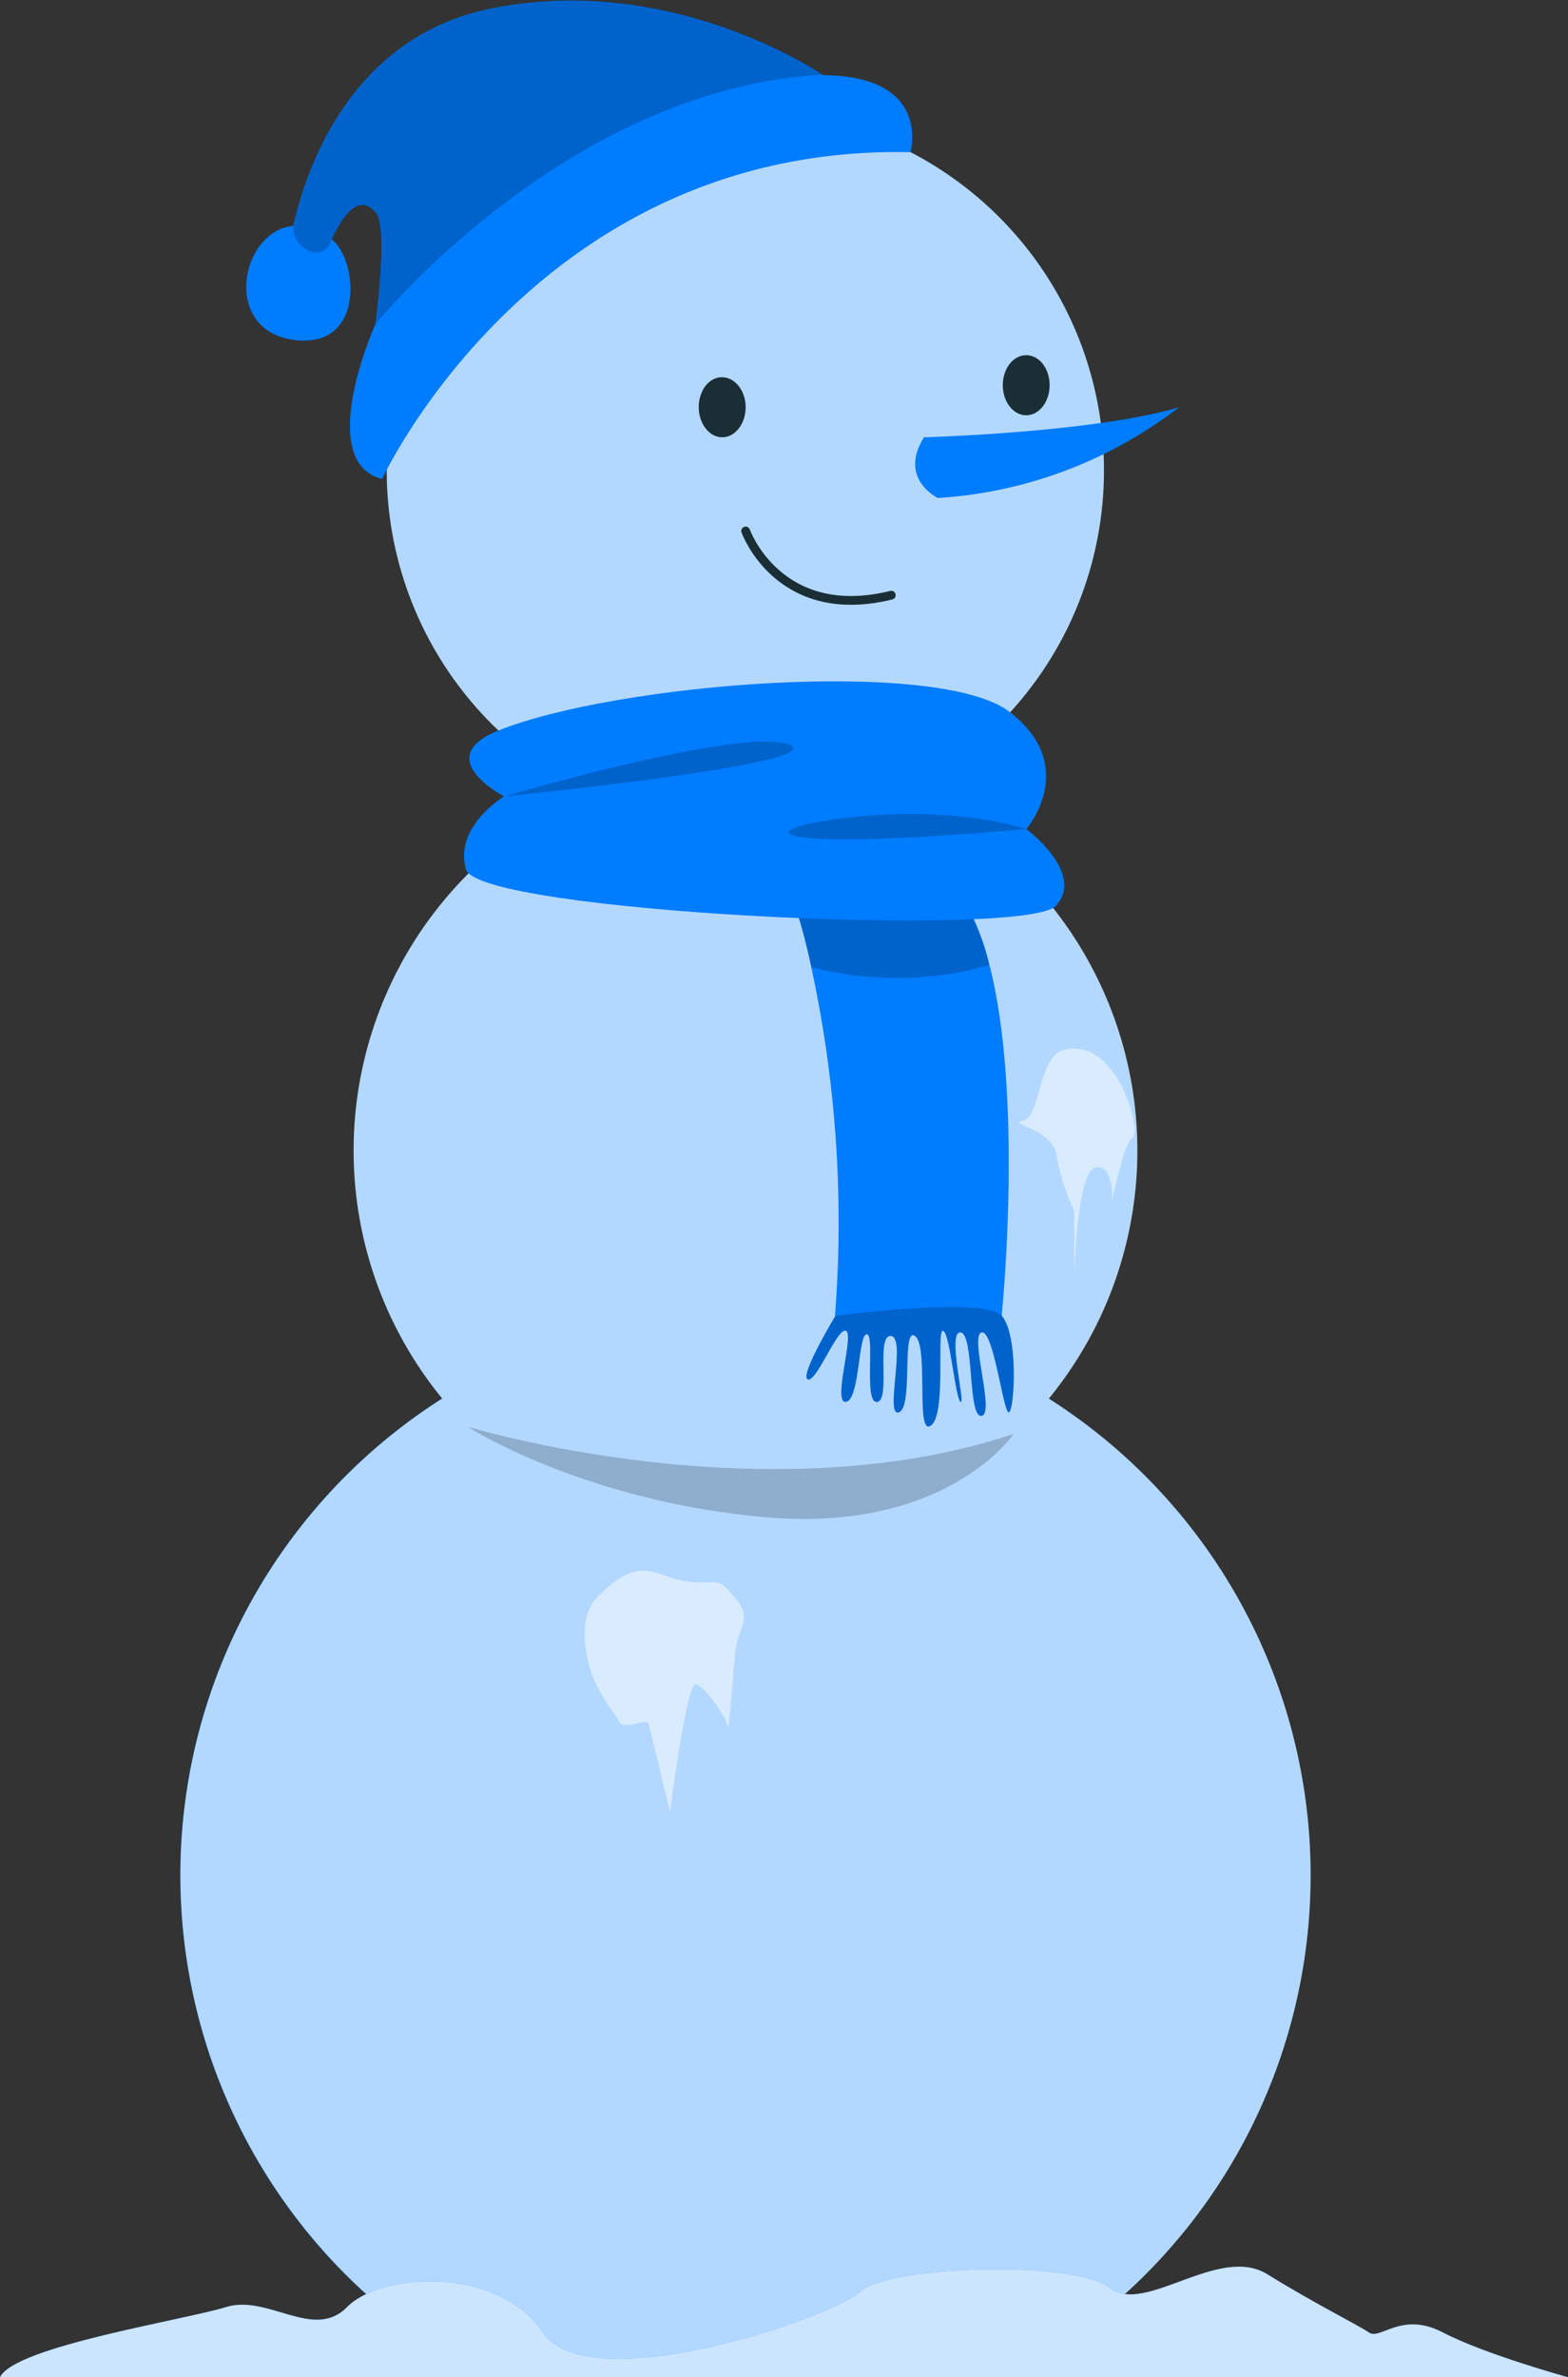
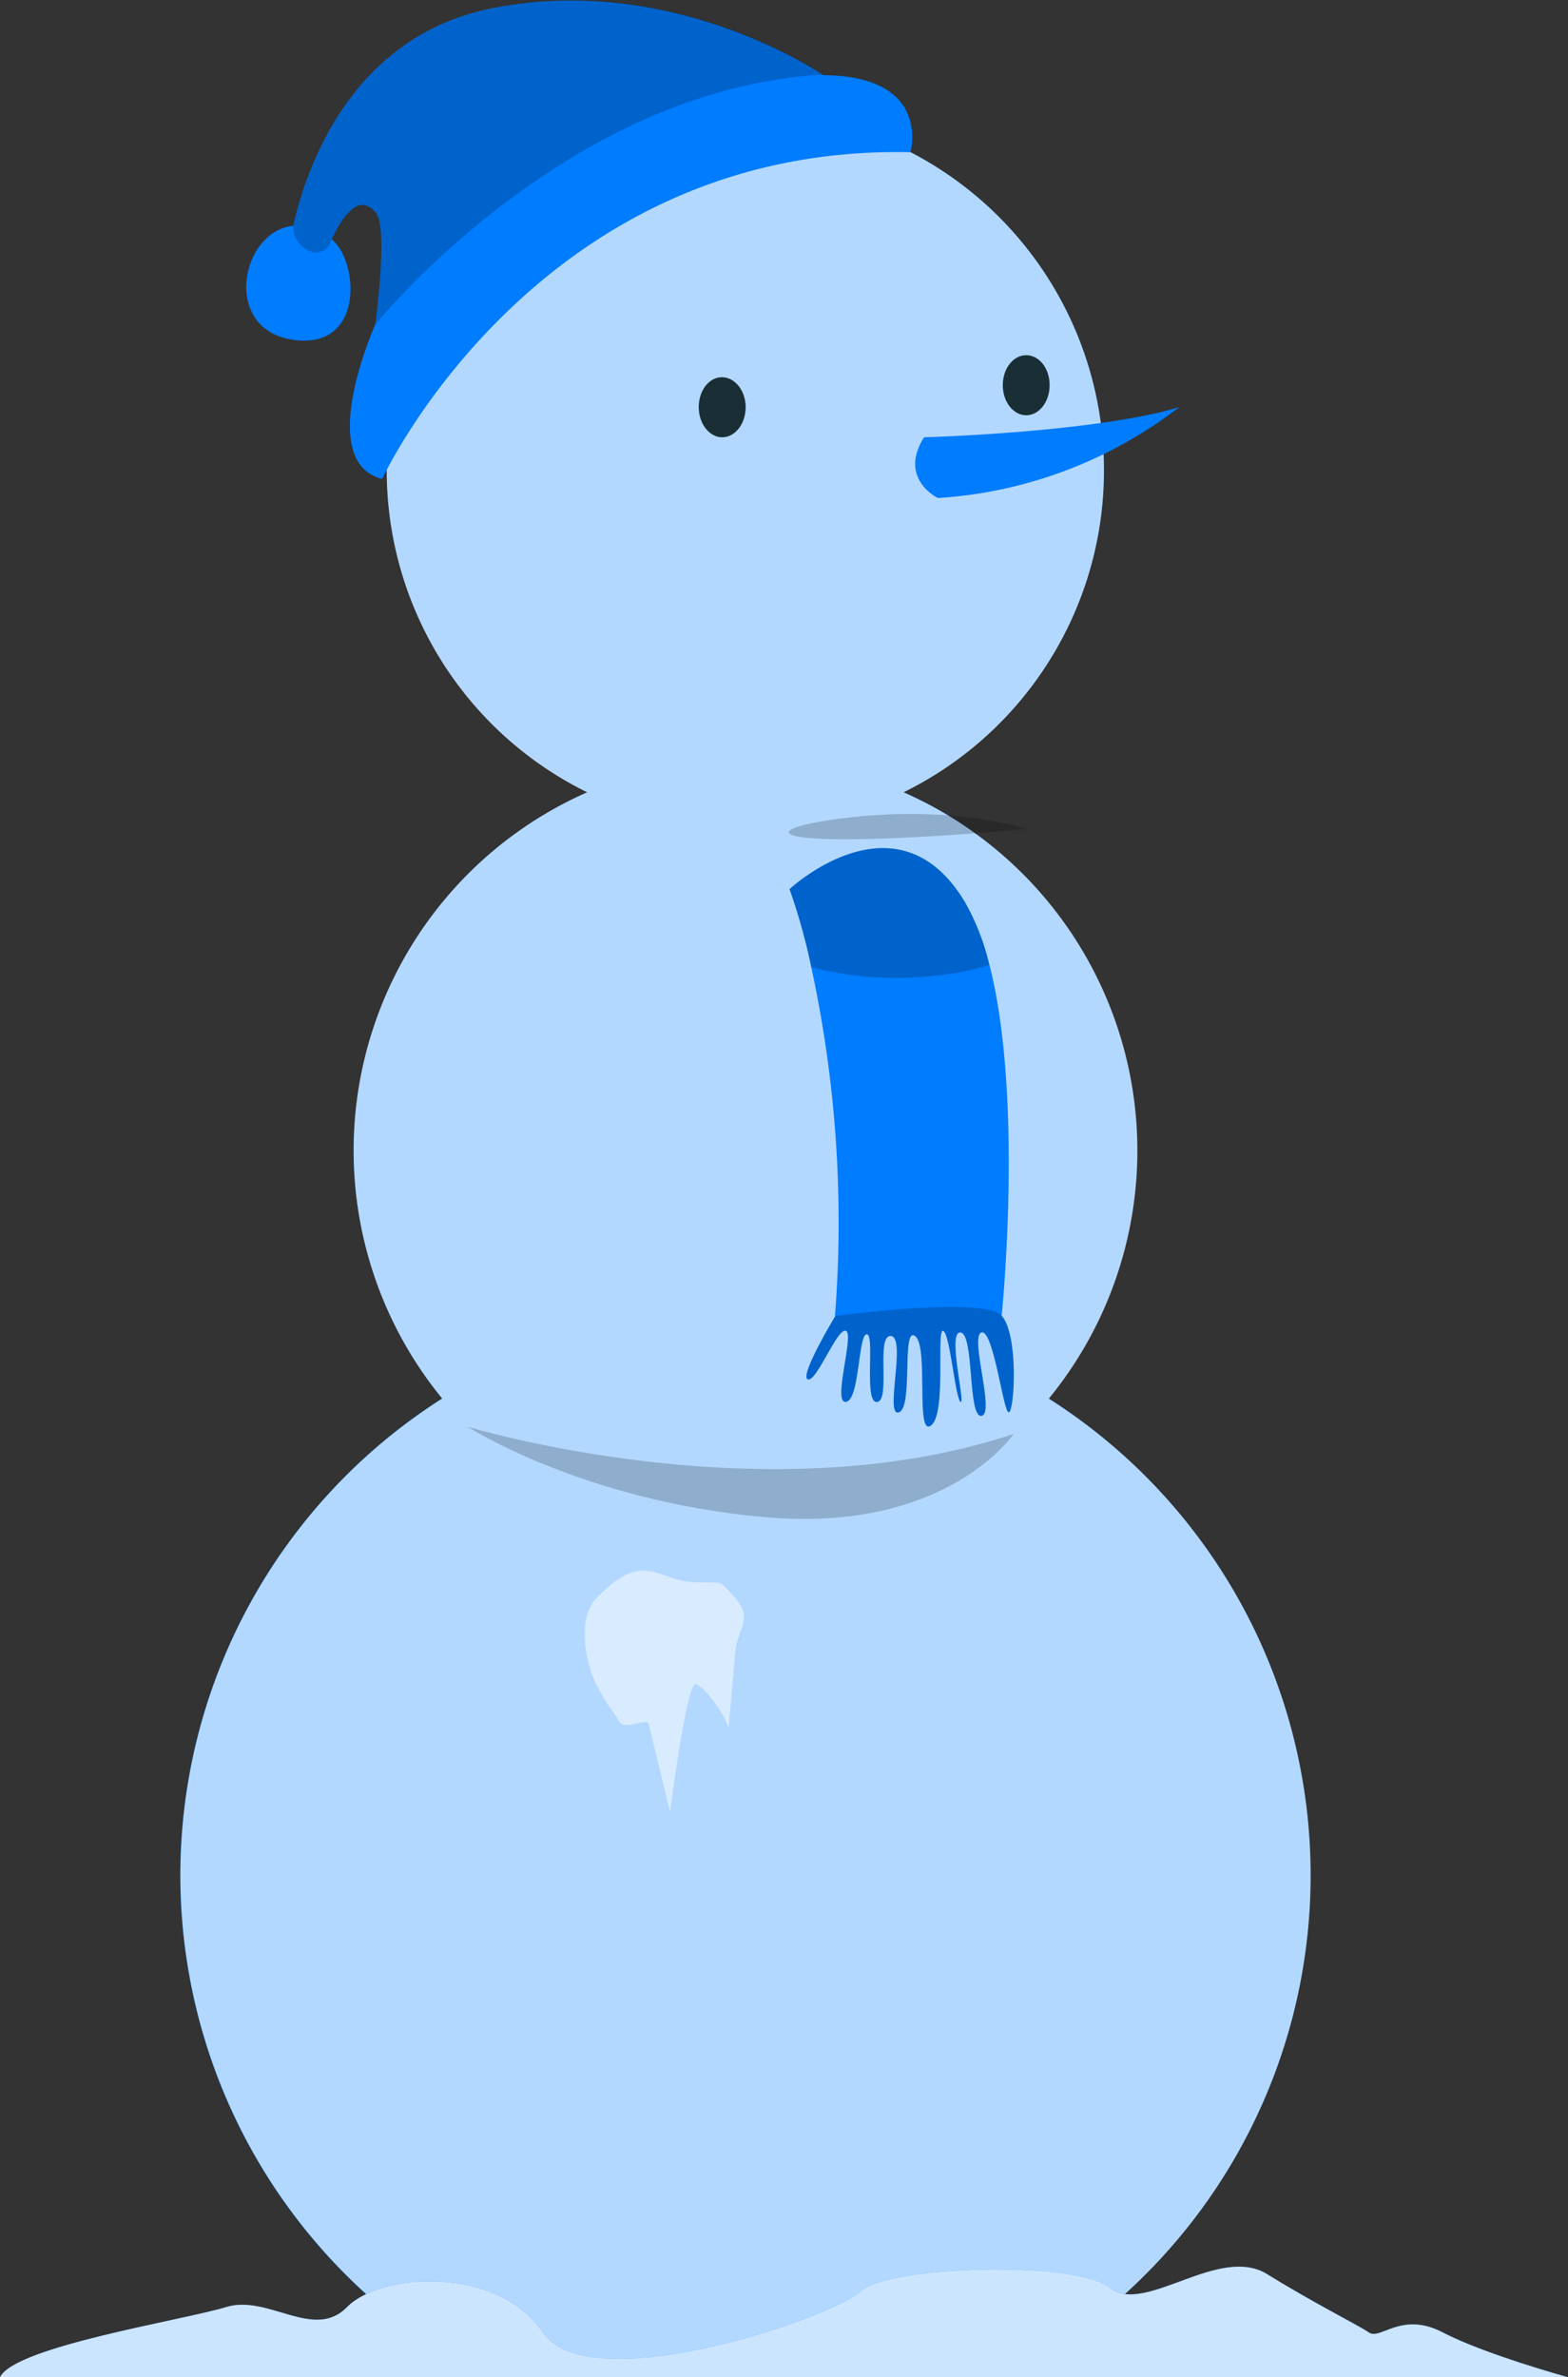
<svg xmlns="http://www.w3.org/2000/svg" viewBox="0 0 178.74 270.99">
  <rect x="0" y="0" width="178.74" height="270.99" fill="#333333" stroke="none" />
  <defs>
    <style>.cls-1{fill:#007cff;}.cls-2,.cls-6,.cls-7{fill:#fff;}.cls-2{opacity:0.7;}.cls-3{fill:#1a2e35;}.cls-4{fill:none;stroke:#1a2e35;stroke-linecap:round;stroke-linejoin:round;}.cls-5,.cls-6,.cls-7{isolation:isolate;}.cls-5{opacity:0.2;}.cls-6{opacity:0.5;}.cls-7{opacity:0.8;}</style>
  </defs>
  <g id="Слой_2" data-name="Слой 2">
    <g id="Слой_1-2" data-name="Слой 1">
      <circle class="cls-1" cx="84.97" cy="53.63" r="40.87" transform="translate(13.25 124) rotate(-76.72)" />
      <circle class="cls-1" cx="84.97" cy="131.16" r="44.65" />
      <path class="cls-1" d="M55.37,271h59.19a64.42,64.42,0,1,0-59.19,0Z" />
      <path class="cls-2" d="M55.37,271h59.19a64.4,64.4,0,0,0,5-111.56A44.63,44.63,0,0,0,103,90.32a40.88,40.88,0,1,0-36.07,0,44.63,44.63,0,0,0-16.52,69.11,64.4,64.4,0,0,0,5,111.56Z" />
      <path class="cls-3" d="M85,46.42c0,1.89-1.2,3.43-2.67,3.43s-2.68-1.54-2.68-3.43S80.81,43,82.29,43,85,44.53,85,46.42Z" />
      <path class="cls-3" d="M119.65,43.91c0,1.9-1.2,3.43-2.67,3.43s-2.67-1.53-2.67-3.43,1.19-3.42,2.67-3.42S119.65,42,119.65,43.91Z" />
      <path class="cls-1" d="M105.33,49.85s19.38-.53,29.08-3.43a50.06,50.06,0,0,1-27.5,10.35S102.36,54.59,105.33,49.85Z" />
-       <path class="cls-4" d="M85,60.53s3.74,10.48,16.6,7.32" />
      <path class="cls-1" d="M103.78,17.35C61.22,16.42,43.56,54.6,43.56,54.6c-7.78-2-.78-17.62-.78-17.62v0c.07-.52,1.46-10.93.1-12.67-2.05-2.58-4.08.65-5.37,3.65a34.84,34.84,0,0,0-1.41,3.91l-3.17-3.36a25.79,25.79,0,0,1,.49-2.71v0c1.4-6.3,6.4-21.48,22.44-24.8,20.8-4.3,38,7.57,38,7.57C106.27,8.66,103.78,17.35,103.78,17.35Z" />
      <path class="cls-1" d="M33.43,25.74c-6,.57-8.21,11.84,0,13s7.44-9.1,4.36-11.47S33.43,25.74,33.43,25.74Z" />
      <path class="cls-5" d="M93.85,8.51C64.45,10.09,42.78,37,42.78,37v0c.07-.52,1.46-10.93.1-12.67-2.05-2.58-4.08.65-5.37,3.65a1.75,1.75,0,0,1-1.94.74,3,3,0,0,1-2.15-2.9v0c1.4-6.3,6.4-21.48,22.44-24.8C76.66-3.36,93.85,8.51,93.85,8.51Z" />
      <path class="cls-1" d="M114.18,150h-19a137.08,137.08,0,0,0-2.73-39.87A68.41,68.41,0,0,0,90,101.36s12.26-11.45,20,1.48a27,27,0,0,1,2.78,7.11C116.73,125.32,114.18,150,114.18,150Z" />
      <path class="cls-1" d="M95.23,150s-4.14,6.85-3.15,7.24,3.36-5.93,4.35-5.53-1.58,8.3,0,8.1,1.38-7.71,2.37-7.71-.39,7.92,1.19,7.72-.2-7.72,1.58-7.52-.77,9.3.9,8.7.26-9.86,1.85-8.69,0,11.51,1.8,10.2.59-11,1.38-10.8,1.39,7.71,2,8.1-1.58-8.1,0-7.91.79,9.7,2.38,9.5-1.39-9.1,0-9.5,2.5,9.3,3.13,9.1,1.12-8.74-.81-11S95.23,150,95.23,150Z" />
      <path class="cls-5" d="M95.23,150s-4.14,6.85-3.15,7.24,3.36-5.93,4.35-5.53-1.58,8.3,0,8.1,1.38-7.71,2.37-7.71-.39,7.92,1.19,7.72-.2-7.72,1.58-7.52-.77,9.3.9,8.7.26-9.86,1.85-8.69,0,11.51,1.8,10.2.59-11,1.38-10.8,1.39,7.71,2,8.1-1.58-8.1,0-7.91.79,9.7,2.38,9.5-1.39-9.1,0-9.5,2.5,9.3,3.13,9.1,1.12-8.74-.81-11S95.23,150,95.23,150Z" />
      <path class="cls-5" d="M112.75,110a29.39,29.39,0,0,1-6.43,1.25,38.31,38.31,0,0,1-13.83-1A68.41,68.41,0,0,0,90,101.36s12.26-11.45,20,1.48A27,27,0,0,1,112.75,110Z" />
-       <path class="cls-1" d="M56.83,83.27c13.54-5.42,50.32-8.31,58.31-2.08S117,94.51,117,94.51s6.74,5,3.38,8.74S54.49,104,53.11,99.1s4.35-8.31,4.35-8.31S49,86.4,56.83,83.27Z" />
-       <path class="cls-5" d="M57.46,90.79s27.42-8.05,32.5-5.9S57.46,90.79,57.46,90.79Z" />
      <path class="cls-5" d="M117,94.51s-7.9-2.69-20-1.34S86.29,97.23,117,94.51Z" />
-       <path class="cls-6" d="M121.37,119.65c-3.07.69-2.72,7.75-4.75,8.11s3.38.83,3.84,4a23.79,23.79,0,0,0,2,6.29v7.44s.25-11.88,2.39-12.39,1.94,3.72,1.94,3.72,1.26-6.34,2.31-7.14S127.37,118.3,121.37,119.65Z" />
      <path class="cls-6" d="M68,182.18c5.33-5.55,6.85-2.09,10.81-1.84s2.9-.53,5,1.84.26,3.34,0,6.16S83,198,83,197s-2.64-4.81-3.69-5-2.93,14.53-2.93,14.53-2.25-9.23-2.43-10-2.82.79-3.35-.26-1.31-1.64-2.63-4.25S65.82,184.42,68,182.18Z" />
      <path class="cls-5" d="M53.3,162.64s33.87,10.31,62.25.82c0,0-7.59,11.34-28.38,9.49S53.3,162.64,53.3,162.64Z" />
      <path class="cls-1" d="M0,271H178.74s-9.5-2.62-14.25-5.1-7.12.9-8.44,0-6.07-3.23-11.6-6.65-14,4.73-17.93,1.55-25.32-2.54-28.49.44-30.85,12.42-36.13,4.66S43.34,259.12,39.56,263s-9-1.48-13.79,0S1.66,267.49,0,271Z" />
      <path class="cls-7" d="M0,271H178.74s-9.5-2.62-14.25-5.1-7.12.9-8.44,0-6.07-3.23-11.6-6.65-14,4.73-17.93,1.55-25.32-2.54-28.49.44-30.85,12.42-36.13,4.66S43.34,259.12,39.56,263s-9-1.48-13.79,0S1.66,267.49,0,271Z" />
    </g>
  </g>
</svg>